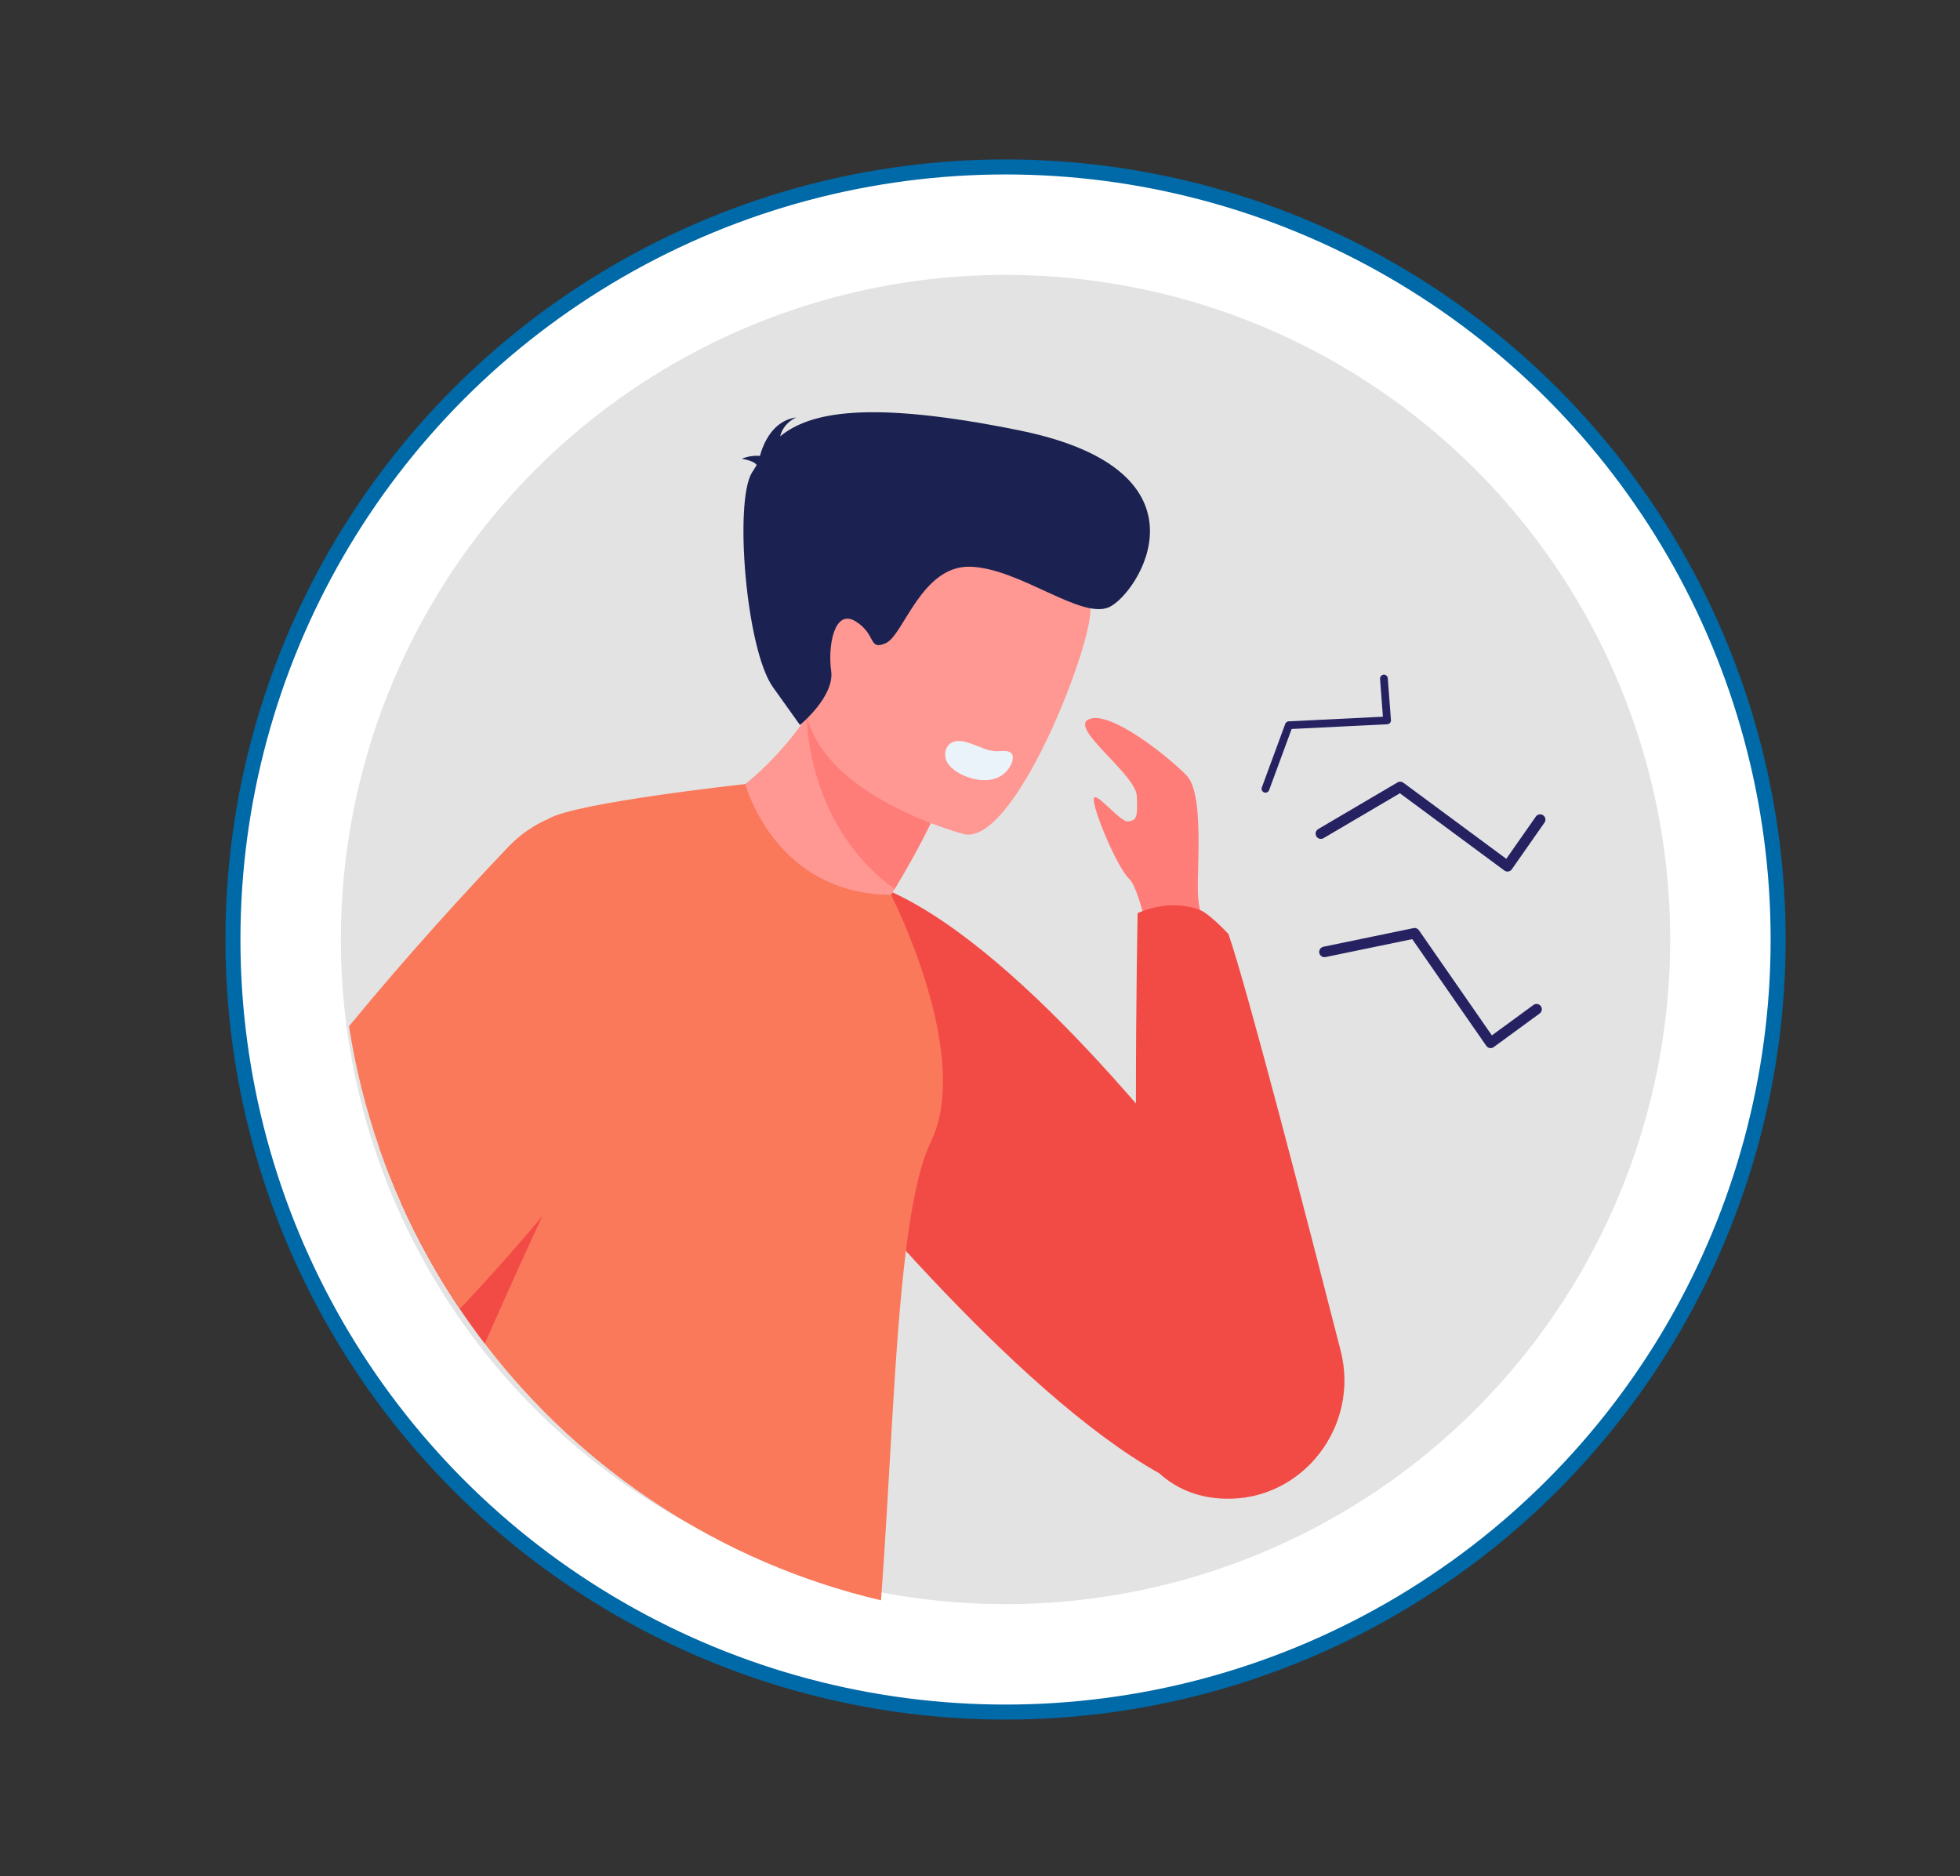
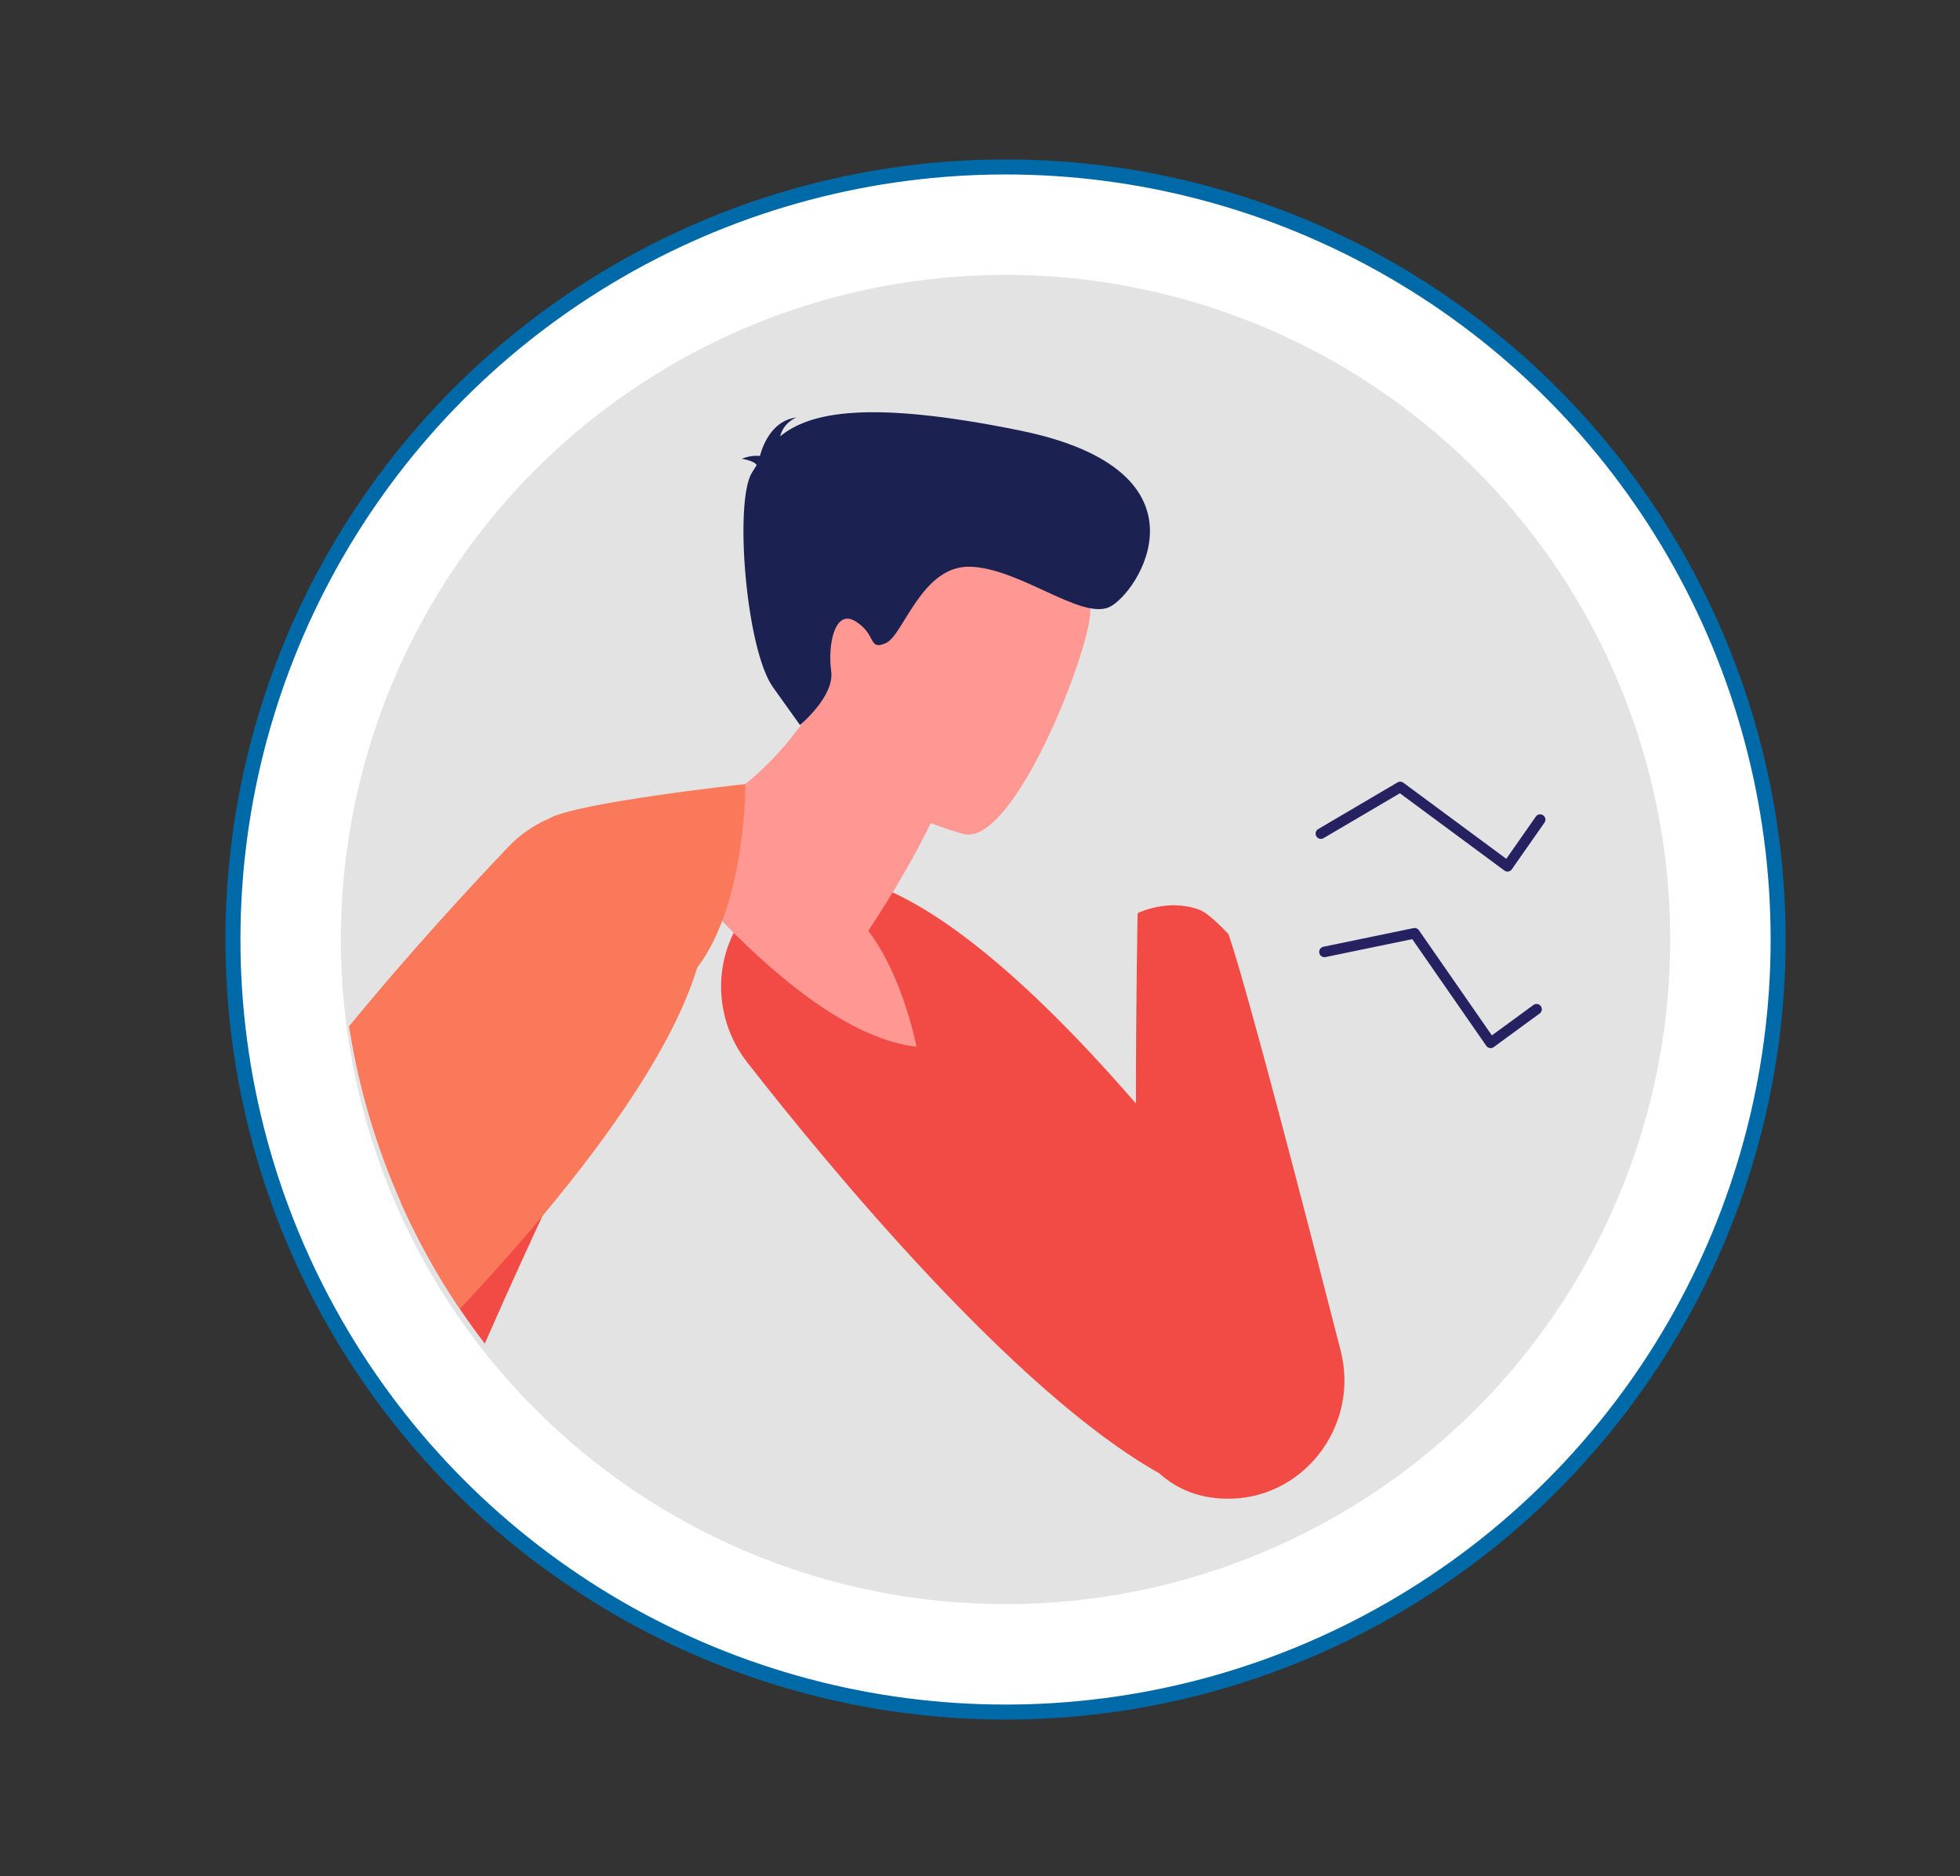
<svg xmlns="http://www.w3.org/2000/svg" version="1.1" id="Livello_1" x="0px" y="0px" viewBox="0 0 267.08 255.67" style="enable-background:new 0 0 267.08 255.67;" xml:space="preserve">
  <rect x="0" y="0" width="267.08" height="255.67" fill="#333333" stroke="none" />
  <style type="text/css"> .st0{fill:#FFFFFF;stroke:#0069A7;stroke-width:2.047;stroke-miterlimit:10;} .st1{fill:#E3E3E3;} .st2{fill:#FF7D78;} .st3{fill:#F24B46;} .st4{fill:#FF9792;} .st5{fill:#1B2251;} .st6{fill:#F9795A;} .st7{fill:#EBF3FA;} .st8{fill:none;stroke:#262262;stroke-width:1.437;stroke-linecap:round;stroke-linejoin:round;stroke-miterlimit:10;} .st9{fill:none;stroke:#262262;stroke-width:1.058;stroke-linecap:round;stroke-linejoin:round;stroke-miterlimit:10;} </style>
  <g>
    <circle class="st0" cx="137.02" cy="128.03" r="105.28" />
    <circle class="st1" cx="137.02" cy="128.03" r="90.57" />
-     <path class="st2" d="M165.53,129.36c0,0-2.09-3.7-2.28-7.34c-0.19-3.65,0.88-13.84-1.56-16.35c-2.44-2.51-10.26-8.81-13.24-7.69 c-2.99,1.12,6.32,7.49,6.46,10.49c0.14,3-0.06,3.32-1.18,3.47c-1.13,0.14-4.6-4.43-4.69-3.03c-0.09,1.4,3.14,9.26,4.86,10.89 c1.72,1.63,3.81,13.6,3.81,13.6L165.53,129.36z" />
    <path class="st3" d="M182.69,184.08c-4.6-17.98-12.66-49.12-15.29-56.79c0,0-2.59-2.81-3.95-3.31c-4.33-1.61-8.43,0.46-8.43,0.46 s-0.24,11.7-0.23,25.94c-16.96-19.59-40.01-40.53-52.43-26.73c-5.32,5.91-5.43,14.86-0.54,21.12 c11.15,14.28,36.45,44.94,56.13,55.99c0,0,0,0,0,0c2.66,2.4,5.74,3.37,8.87,3.47C177.45,204.59,185.33,194.39,182.69,184.08z" />
    <g>
      <path class="st4" d="M88.42,113.92c0,0,19.95,26.9,36.47,28.72c0,0-1.85-9.63-6.57-15.79c1.37-2.08,2.57-3.99,3.59-5.69 c3.41-5.67,4.95-9.08,4.95-9.08l-7.23-13.99l-4.91-9.49c-1.38,3.44-3.01,6.43-4.76,9.03C100.9,111.02,88.42,113.92,88.42,113.92z" />
-       <path class="st2" d="M109.95,97.63c0,0-0.2,14.72,11.96,23.52c3.41-5.67,4.95-9.08,4.95-9.08l-7.23-13.99 C113.56,97.03,109.95,97.63,109.95,97.63z" />
      <path class="st4" d="M131.44,113.69c0,0-25.71-6.58-21.37-22.53c4.34-15.95,3.95-27.54,20.55-24.01 c16.6,3.53,18.12,10.48,17.96,16.15C148.43,88.98,138.24,114.99,131.44,113.69z" />
      <path class="st5" d="M103.11,63.37c-0.21-0.32-0.76-0.62-2.02-0.85c0,0,1.1-0.52,2.46-0.39c0.48-1.77,1.81-4.83,4.95-5.24 c0,0-1.74,0.69-2.19,2.57c3.97-3.25,11.86-5.02,32.59-0.81c27.32,5.55,16.06,22.39,12.23,24.09c-3.83,1.71-12.11-5.24-18.83-5.51 c-6.72-0.27-9.17,9.35-11.59,10.41c-2.42,1.07-1.25-1.2-4.13-2.97c-2.89-1.77-3.8,3.33-3.32,6.78c0.48,3.45-4.25,7.35-4.25,7.35 s0,0-3.68-5.15c-3.68-5.15-5.3-25.28-2.87-29.24C102.68,64.08,102.89,63.72,103.11,63.37z" />
    </g>
-     <path class="st6" d="M126.85,155.58c-1.54,3.19-2.61,8.43-3.41,14.9c-1.62,13.09-2.16,31.22-3.39,47.6 c-21.84-5.12-40.79-17.73-53.99-34.98c-1.18-1.54-2.31-3.12-3.4-4.73c-3.08-4.57-5.77-9.41-8.03-14.49 c-1.09-2.43-2.07-4.91-2.95-7.45v0c5.81-14.54,14.63-25.27,23.25-32.95c5.29-4.72,10.51-8.29,14.9-10.89 c6.71-3.97,11.5-5.68,11.71-5.75c0,0,0.01,0,0.01,0s2.13,8.05,9.52,12.4h0.01c2.7,1.59,6.09,2.68,10.33,2.71 C121.45,121.99,132.59,143.72,126.85,155.58z" />
    <path class="st3" d="M74.78,163.88c0,0-0.3,0.64-0.85,1.8c-1.39,2.98-4.35,9.39-7.87,17.42c-1.18-1.54-2.31-3.12-3.4-4.73 c-3.08-4.57-5.77-9.41-8.03-14.49H74.78z" />
    <path class="st6" d="M101.56,106.85c0,0-22.98,2.49-26.76,4.7c0,0,0,0,0,0c0,0-0.01,0-0.01,0.01c-2.03,0.87-3.92,2.16-5.52,3.84 c-5.45,5.72-13.59,14.56-21.71,24.45c0.89,5.71,2.28,11.26,4.13,16.58v0c0.88,2.53,1.86,5.02,2.95,7.45 c2.26,5.08,4.95,9.93,8.03,14.49c3.56-3.8,7.44-8.11,11.27-12.69c9.11-10.91,17.87-23.31,21.06-33.79c0,0,0-0.01,0-0.01 c0,0,0,0,0,0C101.7,123.09,101.56,106.85,101.56,106.85z" />
-     <path class="st7" d="M136.21,102.35c-0.47,0.05-0.94,0-1.4-0.11c-0.91-0.22-2.25-0.91-3.41-1.17c-2.13-0.48-2.89,1.06-2.51,2.42 c0.38,1.36,3.09,3,5.7,2.81c2.61-0.19,3.39-2.43,3.39-2.72C137.99,103.32,138.37,102.13,136.21,102.35z" />
    <polyline class="st8" points="179.99,113.6 190.8,107.24 205.42,118.05 209.87,111.69 " />
-     <polyline class="st9" points="172.44,107.49 175.63,98.83 189.01,98.17 188.58,92.47 " />
    <polyline class="st8" points="180.48,129.72 192.76,127.18 203.12,142.11 209.38,137.53 " />
  </g>
</svg>